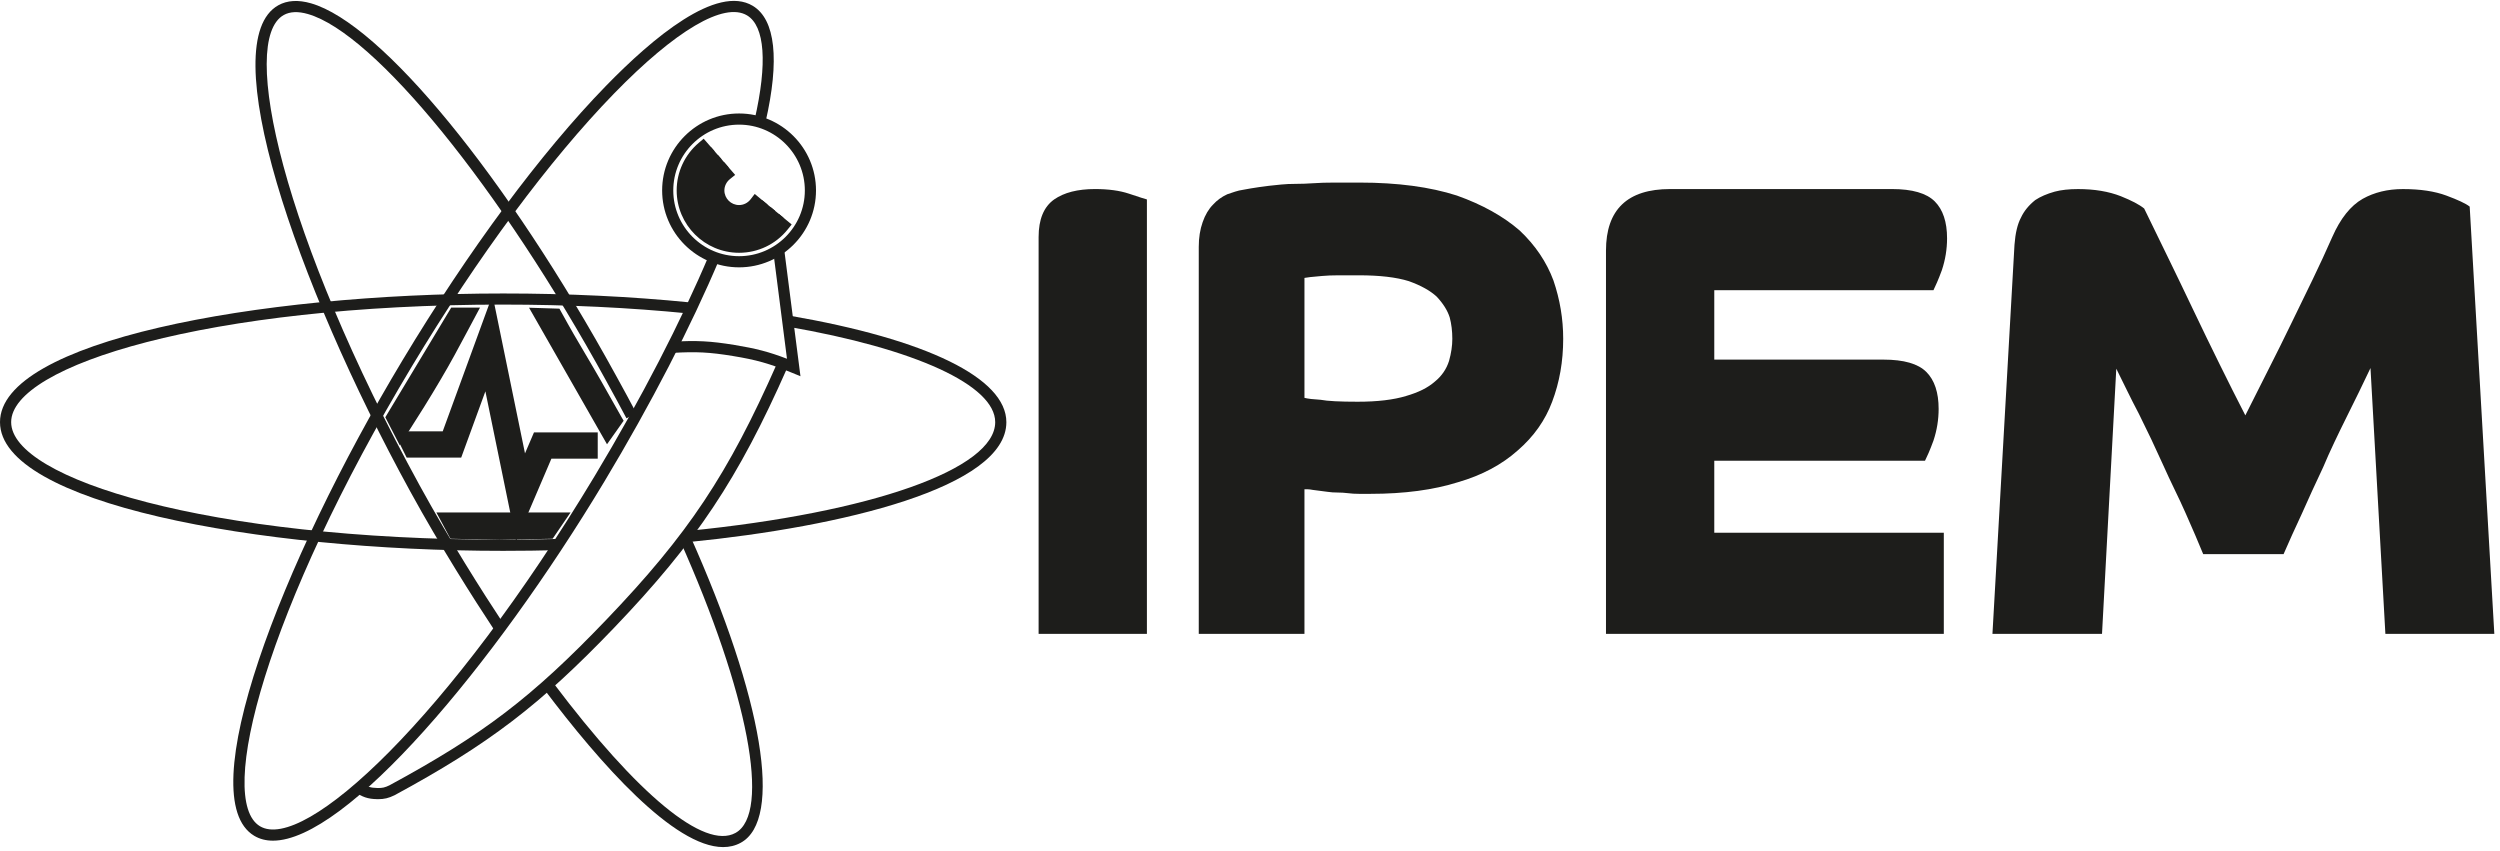
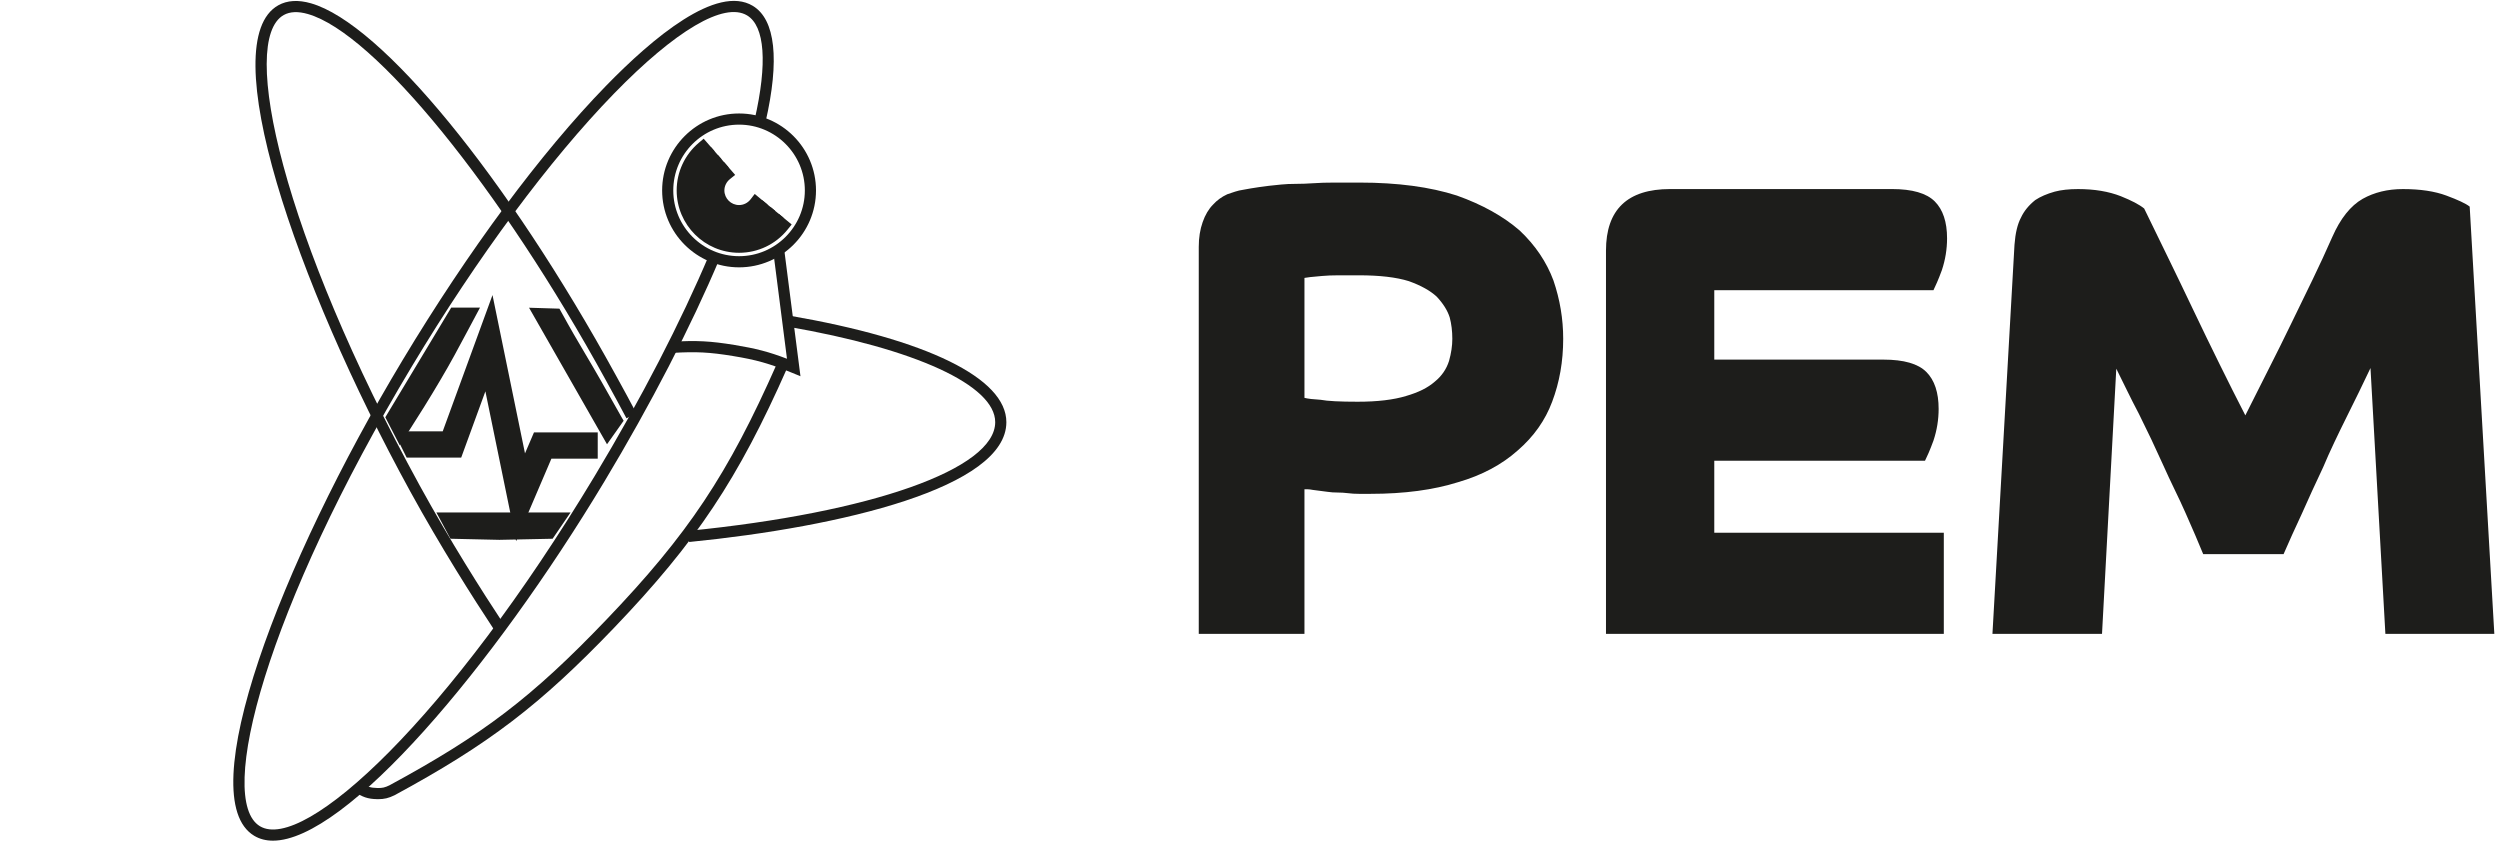
<svg xmlns="http://www.w3.org/2000/svg" width="97px" height="33px" viewBox="0 0 97 33">
  <title>IPEM Logo</title>
  <desc>Created with Sketch.</desc>
  <defs />
  <g id="Main-Pages" stroke="none" stroke-width="1" fill="none" fill-rule="evenodd">
    <g id="Ebooks-Copy-2" transform="translate(-753, -1793)" fill="#1D1D1B">
      <g id="IPEM-Logo" transform="translate(753, 1768)">
        <g id="Group-33" transform="translate(0, 0.438)">
          <path d="M26.739,45.592 L26.696,45.161 C33.825,44.453 38.614,42.758 38.614,40.942 C38.614,39.513 35.523,38.092 30.547,37.234 L30.62,36.807 C35.976,37.731 39.047,39.238 39.047,40.942 C39.047,43.47 32.689,45.001 26.739,45.592" id="Fill-4" />
-           <path d="M19.523,45.935 C9.926,45.935 0,44.068 0,40.941 C0,37.816 9.926,35.949 19.523,35.949 C22.027,35.949 24.461,36.065 26.759,36.294 L26.716,36.724 C24.433,36.498 22.013,36.38 19.523,36.38 C8.104,36.38 0.433,38.739 0.433,40.941 C0.433,43.145 8.104,45.502 19.523,45.502 C20.246,45.502 20.978,45.492 21.681,45.472 L21.693,45.906 C20.986,45.925 20.25,45.935 19.523,45.935" id="Fill-5" />
          <path d="M10.591,57.18 C10.32,57.18 10.076,57.118 9.862,56.99 C7.411,55.517 10.865,46.451 15.62,38.536 C18.183,34.272 20.983,30.494 23.505,27.901 C25.336,26.017 27.813,23.95 29.209,24.789 C30.087,25.318 30.258,26.879 29.701,29.305 L29.279,29.208 C29.782,27.014 29.678,25.576 28.987,25.16 C28.097,24.627 26.213,25.736 23.815,28.202 C21.316,30.773 18.537,34.523 15.991,38.76 C10.338,48.168 8.373,55.59 10.085,56.619 C11.796,57.647 17.426,52.429 23.081,43.02 C24.88,40.025 26.417,37.051 27.527,34.42 L27.925,34.588 C26.808,37.238 25.26,40.23 23.452,43.242 C19.112,50.464 13.416,57.18 10.591,57.18" id="Fill-6" />
          <path d="M28.676,29.398 C27.269,29.398 26.123,30.543 26.123,31.951 C26.123,33.358 27.269,34.502 28.676,34.502 C30.083,34.502 31.228,33.358 31.228,31.951 C31.228,30.543 30.083,29.398 28.676,29.398 M28.676,34.935 C27.03,34.935 25.691,33.596 25.691,31.951 C25.691,30.304 27.03,28.965 28.676,28.965 C30.322,28.965 31.661,30.304 31.661,31.951 C31.661,33.596 30.322,34.935 28.676,34.935" id="Fill-7" />
          <path d="M31.058,39.16 L30.714,39.019 C29.856,38.669 29.344,38.523 28.431,38.374 C27.532,38.227 27.011,38.2 26.103,38.254 L26.078,37.822 C27.022,37.765 27.566,37.794 28.501,37.947 C29.324,38.082 29.834,38.213 30.535,38.482 L30.01,34.382 L30.438,34.327 L31.058,39.16 Z" id="Fill-8" />
          <path d="M14.666,55.57 C14.655,55.57 14.643,55.569 14.63,55.569 C14.281,55.564 14.046,55.486 13.765,55.278 L14.021,54.929 C14.229,55.083 14.379,55.133 14.636,55.136 C14.834,55.144 14.938,55.116 15.111,55.032 C18.756,53.057 20.645,51.616 23.52,48.613 C26.698,45.295 28.247,42.97 30.149,38.663 L30.544,38.838 C28.642,43.145 27.012,45.593 23.834,48.913 C20.956,51.917 18.965,53.436 15.309,55.417 C15.075,55.53 14.911,55.57 14.666,55.57" id="Fill-9" />
-           <path d="M28.057,57.429 C26.153,57.429 23.295,54.203 21.112,51.305 L21.457,51.045 C24.748,55.413 27.33,57.539 28.534,56.881 C29.922,56.125 29.031,51.445 26.368,45.497 L26.763,45.321 C29.61,51.678 30.386,56.366 28.741,57.261 C28.531,57.376 28.302,57.429 28.057,57.429" id="Fill-10" />
          <path d="M19.183,49.014 C18.345,47.744 17.096,45.778 15.911,43.618 C11.434,35.451 8.298,26.168 10.798,24.767 C11.142,24.574 11.57,24.548 12.065,24.69 C14.802,25.474 19.67,31.417 23.905,39.141 L23.967,39.254 C24.213,39.702 24.458,40.149 24.69,40.593 L24.307,40.793 C24.077,40.352 23.832,39.909 23.588,39.463 L23.526,39.349 C19.408,31.839 14.538,25.849 11.946,25.106 C11.565,24.996 11.25,25.01 11.009,25.145 C9.261,26.124 10.966,33.698 16.29,43.41 C17.469,45.557 18.71,47.513 19.544,48.776 L19.183,49.014 Z" id="Fill-11" />
          <path d="M16.861,39.197 C16.411,39.959 16.013,40.594 15.535,41.34 L15.236,40.76 L17.649,36.746 L18.207,36.746 C17.729,37.638 17.377,38.326 16.861,39.197" id="Fill-12" />
          <path d="M15.523,40.77 L15.559,40.839 C15.973,40.188 16.3,39.654 16.646,39.071 C17.058,38.374 17.363,37.8 17.718,37.133 L17.791,36.996 L17.791,36.996 L15.523,40.77 Z M15.511,41.839 L14.95,40.752 L17.508,36.496 L18.625,36.496 L18.159,37.37 C17.802,38.041 17.494,38.62 17.076,39.325 C16.666,40.02 16.279,40.642 15.745,41.474 L15.511,41.839 Z" id="Fill-13" />
          <path d="M22.778,38.901 C23.222,39.656 23.458,40.104 23.901,40.874 L23.575,41.336 L20.966,36.765 L21.556,36.783 C22.027,37.643 22.292,38.074 22.778,38.901" id="Fill-14" />
          <path d="M22.046,38.154 L23.597,40.87 L23.604,40.86 C23.451,40.592 23.321,40.362 23.197,40.139 C23.001,39.791 22.816,39.46 22.562,39.028 L22.289,38.565 C22.204,38.421 22.124,38.286 22.046,38.154 L22.046,38.154 Z M23.552,41.8 L20.527,36.502 L21.706,36.538 L21.775,36.663 C22.148,37.344 22.391,37.756 22.719,38.31 L22.993,38.774 C23.249,39.21 23.436,39.543 23.633,39.894 C23.778,40.153 23.929,40.423 24.117,40.75 L24.197,40.887 L23.552,41.8 Z" id="Fill-15" />
          <polygon id="Fill-16" points="19.38 45.258 17.629 45.218 17.35 44.696 21.664 44.696 21.308 45.218" />
          <path d="M17.78,44.971 L19.38,45.008 L21.19,44.947 L17.767,44.947 L17.78,44.971 Z M19.38,45.508 L19.374,45.508 L17.477,45.465 L16.932,44.446 L22.137,44.446 L21.442,45.465 L19.38,45.508 Z" id="Fill-17" />
          <polygon id="Fill-18" points="15.675 41.547 17.354 41.547 19.042 36.925 20.286 42.986 20.884 41.588 22.942 41.588 22.942 42.109 21.229 42.109 20.111 44.726 18.901 38.832 17.719 42.068 15.934 42.068" />
          <path d="M18.968,37.918 L20.195,43.893 L21.064,41.859 L22.691,41.838 L21.049,41.838 L20.201,43.82 L18.974,37.839 L17.529,41.797 L16.078,41.797 L16.089,41.818 L17.544,41.818 L18.968,37.918 Z M20.026,45.559 L18.833,39.746 L17.894,42.318 L15.779,42.318 L15.271,41.297 L17.178,41.297 L19.109,36.01 L20.37,42.153 L20.719,41.338 L23.192,41.338 L23.192,42.359 L21.394,42.359 L20.026,45.559 Z" id="Fill-19" />
-           <path d="M28.675,33.705 C29.231,33.705 29.726,33.446 30.048,33.043 L29.935,32.95 C29.64,33.321 29.187,33.559 28.675,33.56 C27.786,33.559 27.066,32.84 27.066,31.951 C27.066,31.454 27.291,31.012 27.644,30.717 L27.548,30.607 C27.165,30.929 26.921,31.411 26.921,31.951 C26.921,32.92 27.706,33.705 28.675,33.705" id="Fill-20" />
          <path d="M28.675,33.955 C27.57,33.955 26.671,33.057 26.671,31.951 C26.671,31.357 26.932,30.798 27.387,30.415 L27.575,30.258 L28,30.744 L27.804,30.908 C27.494,31.168 27.316,31.548 27.316,31.951 C27.317,32.699 27.926,33.309 28.675,33.309 C29.091,33.309 29.479,33.122 29.739,32.795 L29.898,32.596 L30.396,33.007 L30.243,33.199 C29.86,33.68 29.288,33.955 28.675,33.955" id="Fill-21" />
          <path d="M28.675,33.296 C29.104,33.296 29.481,33.092 29.728,32.779 L29.616,32.688 C29.397,32.968 29.059,33.15 28.675,33.151 C28.012,33.15 27.476,32.614 27.474,31.951 C27.475,31.578 27.649,31.249 27.915,31.028 L27.821,30.92 C27.524,31.166 27.33,31.534 27.33,31.951 C27.33,32.693 27.932,33.296 28.675,33.296" id="Fill-22" />
          <path d="M28.675,33.547 L28.675,33.547 C27.795,33.546 27.079,32.83 27.079,31.951 C27.079,31.48 27.292,31.034 27.661,30.728 L27.849,30.571 L28.272,31.058 L28.074,31.221 C27.853,31.405 27.725,31.671 27.724,31.951 C27.725,32.474 28.153,32.901 28.675,32.901 C28.965,32.901 29.237,32.767 29.42,32.533 L29.578,32.332 L30.076,32.742 L29.925,32.935 C29.617,33.323 29.162,33.546 28.675,33.547" id="Fill-23" />
          <path d="M28.676,32.914 C28.986,32.914 29.259,32.765 29.434,32.537 L29.323,32.445 C29.174,32.641 28.941,32.768 28.676,32.769 C28.223,32.768 27.858,32.402 27.856,31.95 C27.857,31.692 27.978,31.466 28.165,31.316 L28.07,31.207 C27.854,31.384 27.713,31.649 27.713,31.95 C27.713,32.482 28.144,32.914 28.676,32.914" id="Fill-24" />
          <path d="M28.676,33.164 C28.007,33.164 27.463,32.619 27.463,31.95 C27.463,31.588 27.627,31.246 27.912,31.014 L28.1,30.86 L28.524,31.348 L28.322,31.511 C28.186,31.62 28.107,31.781 28.106,31.951 C28.107,32.264 28.363,32.518 28.676,32.518 C28.851,32.518 29.015,32.436 29.125,32.293 L29.283,32.087 L29.78,32.499 L29.632,32.69 C29.4,32.991 29.051,33.164 28.676,33.164" id="Fill-25" />
          <path d="M30.255,33.215 C29.884,33.679 29.316,33.976 28.676,33.977 C27.557,33.975 26.652,33.069 26.65,31.951 C26.651,31.329 26.931,30.775 27.371,30.403 L27.275,30.293 C26.805,30.692 26.505,31.285 26.505,31.951 C26.505,33.149 27.477,34.12 28.676,34.12 C29.36,34.12 29.969,33.803 30.367,33.308 L30.255,33.215 Z" id="Fill-26" />
          <path d="M28.676,34.37 C27.342,34.37 26.255,33.285 26.255,31.951 C26.255,31.238 26.568,30.564 27.114,30.102 L27.302,29.943 L27.727,30.43 L27.533,30.594 C27.132,30.933 26.901,31.428 26.9,31.951 C26.902,32.928 27.699,33.724 28.676,33.725 C29.217,33.725 29.721,33.482 30.06,33.058 L30.219,32.86 L30.717,33.272 L30.562,33.465 C30.1,34.04 29.412,34.37 28.676,34.37" id="Fill-27" />
-           <path d="M40.298,49.157 L40.298,33.76 C40.298,33.072 40.499,32.586 40.902,32.3 C41.287,32.032 41.816,31.897 42.487,31.897 C43.006,31.897 43.443,31.957 43.796,32.074 C44.197,32.208 44.433,32.284 44.5,32.3 L44.5,49.157 L40.298,49.157 Z" id="Fill-28" />
          <path d="M50.613,39.999 C50.747,40.033 50.957,40.058 51.242,40.074 C51.51,40.125 51.988,40.149 52.676,40.149 C53.447,40.149 54.076,40.074 54.563,39.924 C54.798,39.856 55.007,39.776 55.192,39.685 C55.376,39.593 55.536,39.487 55.67,39.37 C55.938,39.152 56.123,38.884 56.223,38.565 C56.308,38.263 56.35,37.978 56.35,37.71 C56.35,37.407 56.316,37.131 56.249,36.879 C56.165,36.611 55.997,36.343 55.746,36.074 C55.494,35.84 55.133,35.639 54.664,35.471 C54.177,35.319 53.531,35.244 52.726,35.244 L51.934,35.244 C51.691,35.244 51.477,35.253 51.292,35.27 C50.906,35.303 50.68,35.328 50.613,35.345 L50.613,39.999 Z M46.512,34.137 C46.512,33.784 46.562,33.467 46.663,33.181 C46.763,32.895 46.898,32.67 47.066,32.501 C47.217,32.334 47.401,32.199 47.619,32.099 C47.72,32.065 47.821,32.032 47.921,31.998 C48.022,31.965 48.131,31.939 48.248,31.923 C48.332,31.906 48.424,31.89 48.525,31.873 C48.626,31.856 48.735,31.839 48.852,31.822 C48.969,31.806 49.094,31.789 49.229,31.772 C49.363,31.756 49.523,31.738 49.707,31.722 C49.875,31.705 50.064,31.696 50.274,31.696 C50.483,31.696 50.714,31.688 50.965,31.671 C51.2,31.654 51.468,31.646 51.77,31.646 L52.752,31.646 C54.227,31.646 55.486,31.814 56.526,32.149 C57.515,32.501 58.328,32.954 58.966,33.508 C59.57,34.078 60.006,34.725 60.274,35.445 C60.526,36.184 60.652,36.938 60.652,37.71 C60.652,38.582 60.509,39.395 60.224,40.149 C59.955,40.871 59.51,41.5 58.89,42.037 C58.27,42.591 57.498,43.002 56.576,43.27 C55.62,43.571 54.487,43.723 53.179,43.723 L52.726,43.723 C52.575,43.723 52.433,43.715 52.299,43.697 C52.165,43.681 52.03,43.672 51.896,43.672 C51.762,43.672 51.636,43.664 51.519,43.646 C51.267,43.613 51.074,43.589 50.94,43.571 C50.856,43.555 50.789,43.546 50.739,43.546 L50.613,43.546 L50.613,49.157 L46.512,49.157 L46.512,34.137 Z" id="Fill-29" />
          <path d="M62.312,34.288 C62.312,32.694 63.143,31.897 64.803,31.897 L73.407,31.897 C74.196,31.897 74.749,32.058 75.068,32.376 C75.386,32.694 75.546,33.173 75.546,33.809 C75.546,34.229 75.479,34.64 75.345,35.043 C75.277,35.227 75.214,35.387 75.156,35.52 C75.097,35.655 75.051,35.756 75.018,35.822 L66.514,35.822 L66.514,38.515 L73.08,38.515 C73.868,38.515 74.422,38.674 74.741,38.993 C75.06,39.311 75.219,39.79 75.219,40.427 C75.219,40.846 75.152,41.257 75.018,41.659 C74.95,41.844 74.887,42.004 74.829,42.138 C74.77,42.271 74.724,42.373 74.69,42.439 L66.514,42.439 L66.514,45.232 L75.42,45.232 L75.42,49.157 L62.312,49.157 L62.312,34.288 Z" id="Fill-30" />
          <path d="M78.162,34.062 C78.196,33.608 78.279,33.255 78.414,33.005 C78.531,32.752 78.716,32.526 78.967,32.325 C79.168,32.191 79.42,32.083 79.722,31.998 C79.974,31.931 80.276,31.898 80.628,31.898 C81.265,31.898 81.818,31.991 82.288,32.175 C82.707,32.343 83.009,32.501 83.194,32.653 C83.496,33.273 83.806,33.91 84.125,34.565 C84.444,35.218 84.77,35.898 85.106,36.602 C85.442,37.306 85.777,37.999 86.113,38.678 C86.448,39.358 86.783,40.025 87.119,40.678 C87.421,40.075 87.723,39.474 88.025,38.879 C88.327,38.285 88.62,37.694 88.905,37.105 C89.19,36.519 89.467,35.949 89.736,35.395 C90.003,34.842 90.255,34.297 90.491,33.76 C90.808,33.039 91.203,32.544 91.673,32.276 C92.126,32.023 92.645,31.898 93.233,31.898 C93.903,31.898 94.465,31.982 94.918,32.15 C95.371,32.318 95.673,32.459 95.824,32.578 L96.78,49.157 L92.553,49.157 L91.975,38.842 C91.824,39.16 91.673,39.474 91.522,39.785 C91.371,40.096 91.211,40.419 91.043,40.754 C90.876,41.09 90.717,41.416 90.566,41.736 C90.415,42.053 90.272,42.373 90.138,42.691 C89.836,43.33 89.559,43.932 89.308,44.502 C89.173,44.788 89.048,45.06 88.931,45.321 C88.813,45.581 88.704,45.828 88.603,46.062 L85.484,46.062 C85.299,45.609 85.072,45.081 84.804,44.477 C84.67,44.175 84.528,43.87 84.376,43.559 C84.225,43.249 84.075,42.925 83.924,42.59 C83.773,42.255 83.622,41.928 83.471,41.609 C83.32,41.291 83.16,40.964 82.993,40.627 C82.825,40.309 82.67,40.002 82.527,39.709 C82.385,39.416 82.246,39.136 82.112,38.867 L81.558,49.157 L77.307,49.157 L78.162,34.062 Z" id="Fill-31" />
        </g>
      </g>
    </g>
  </g>
</svg>